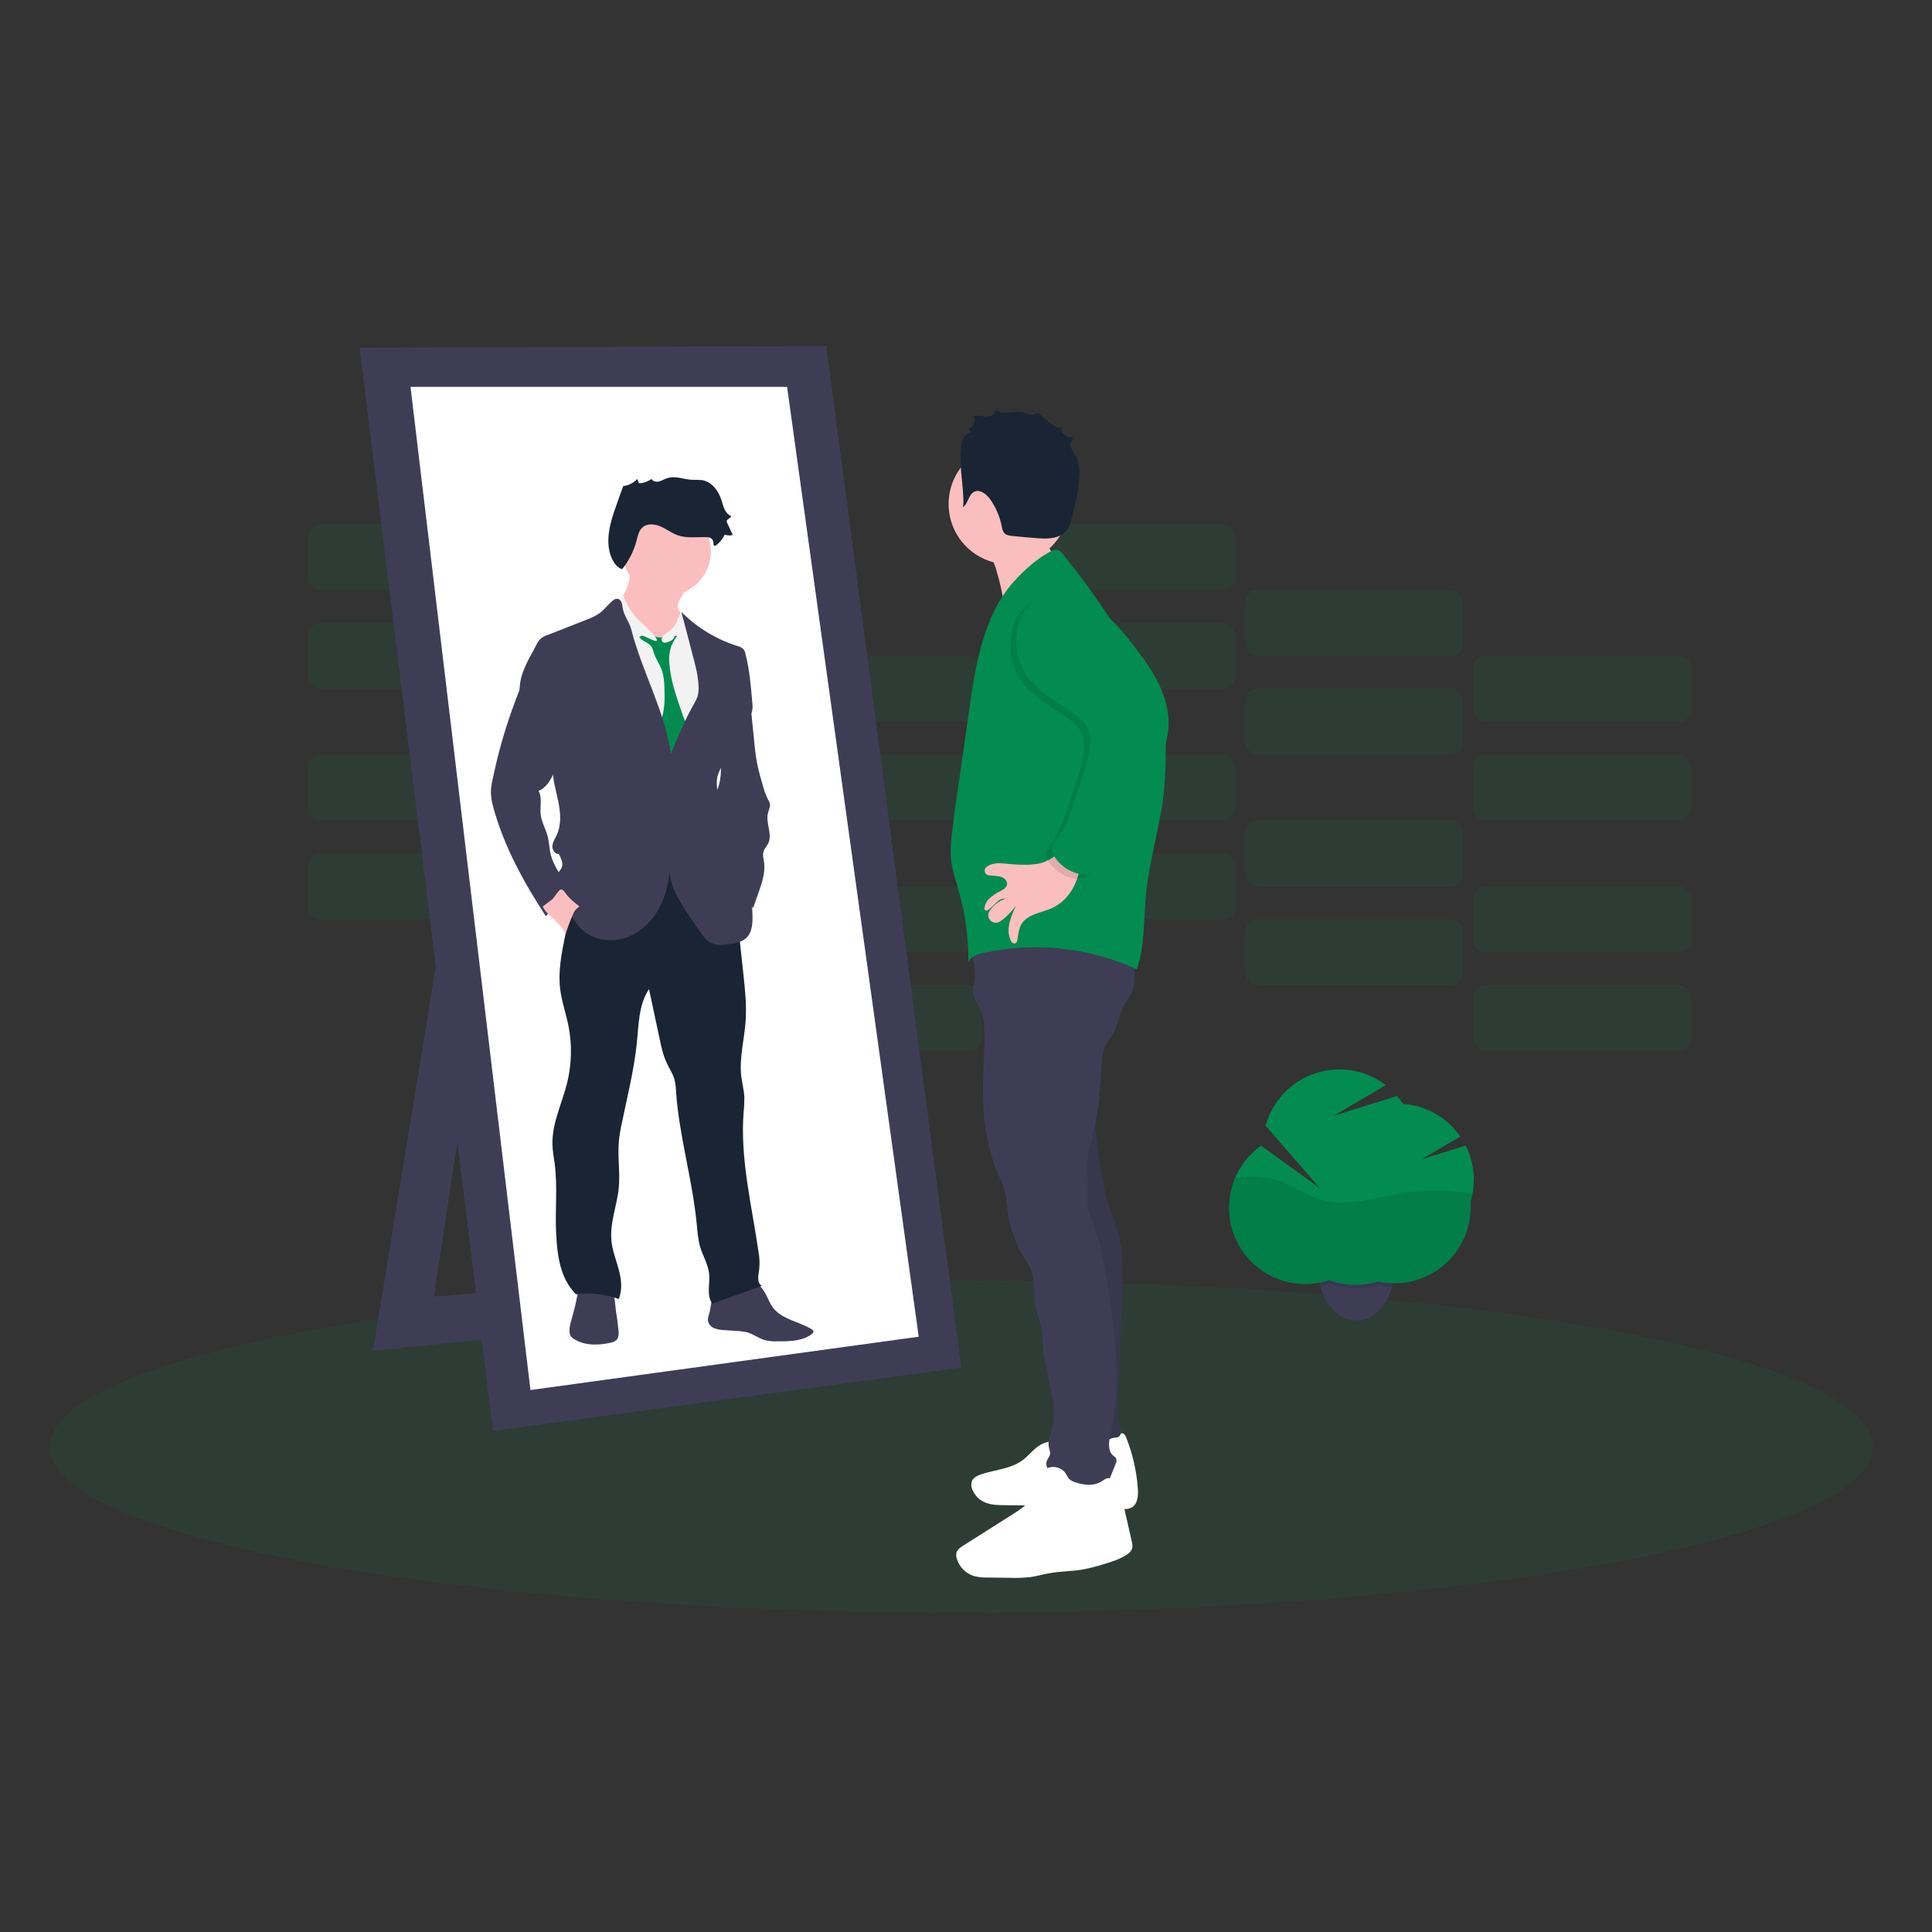
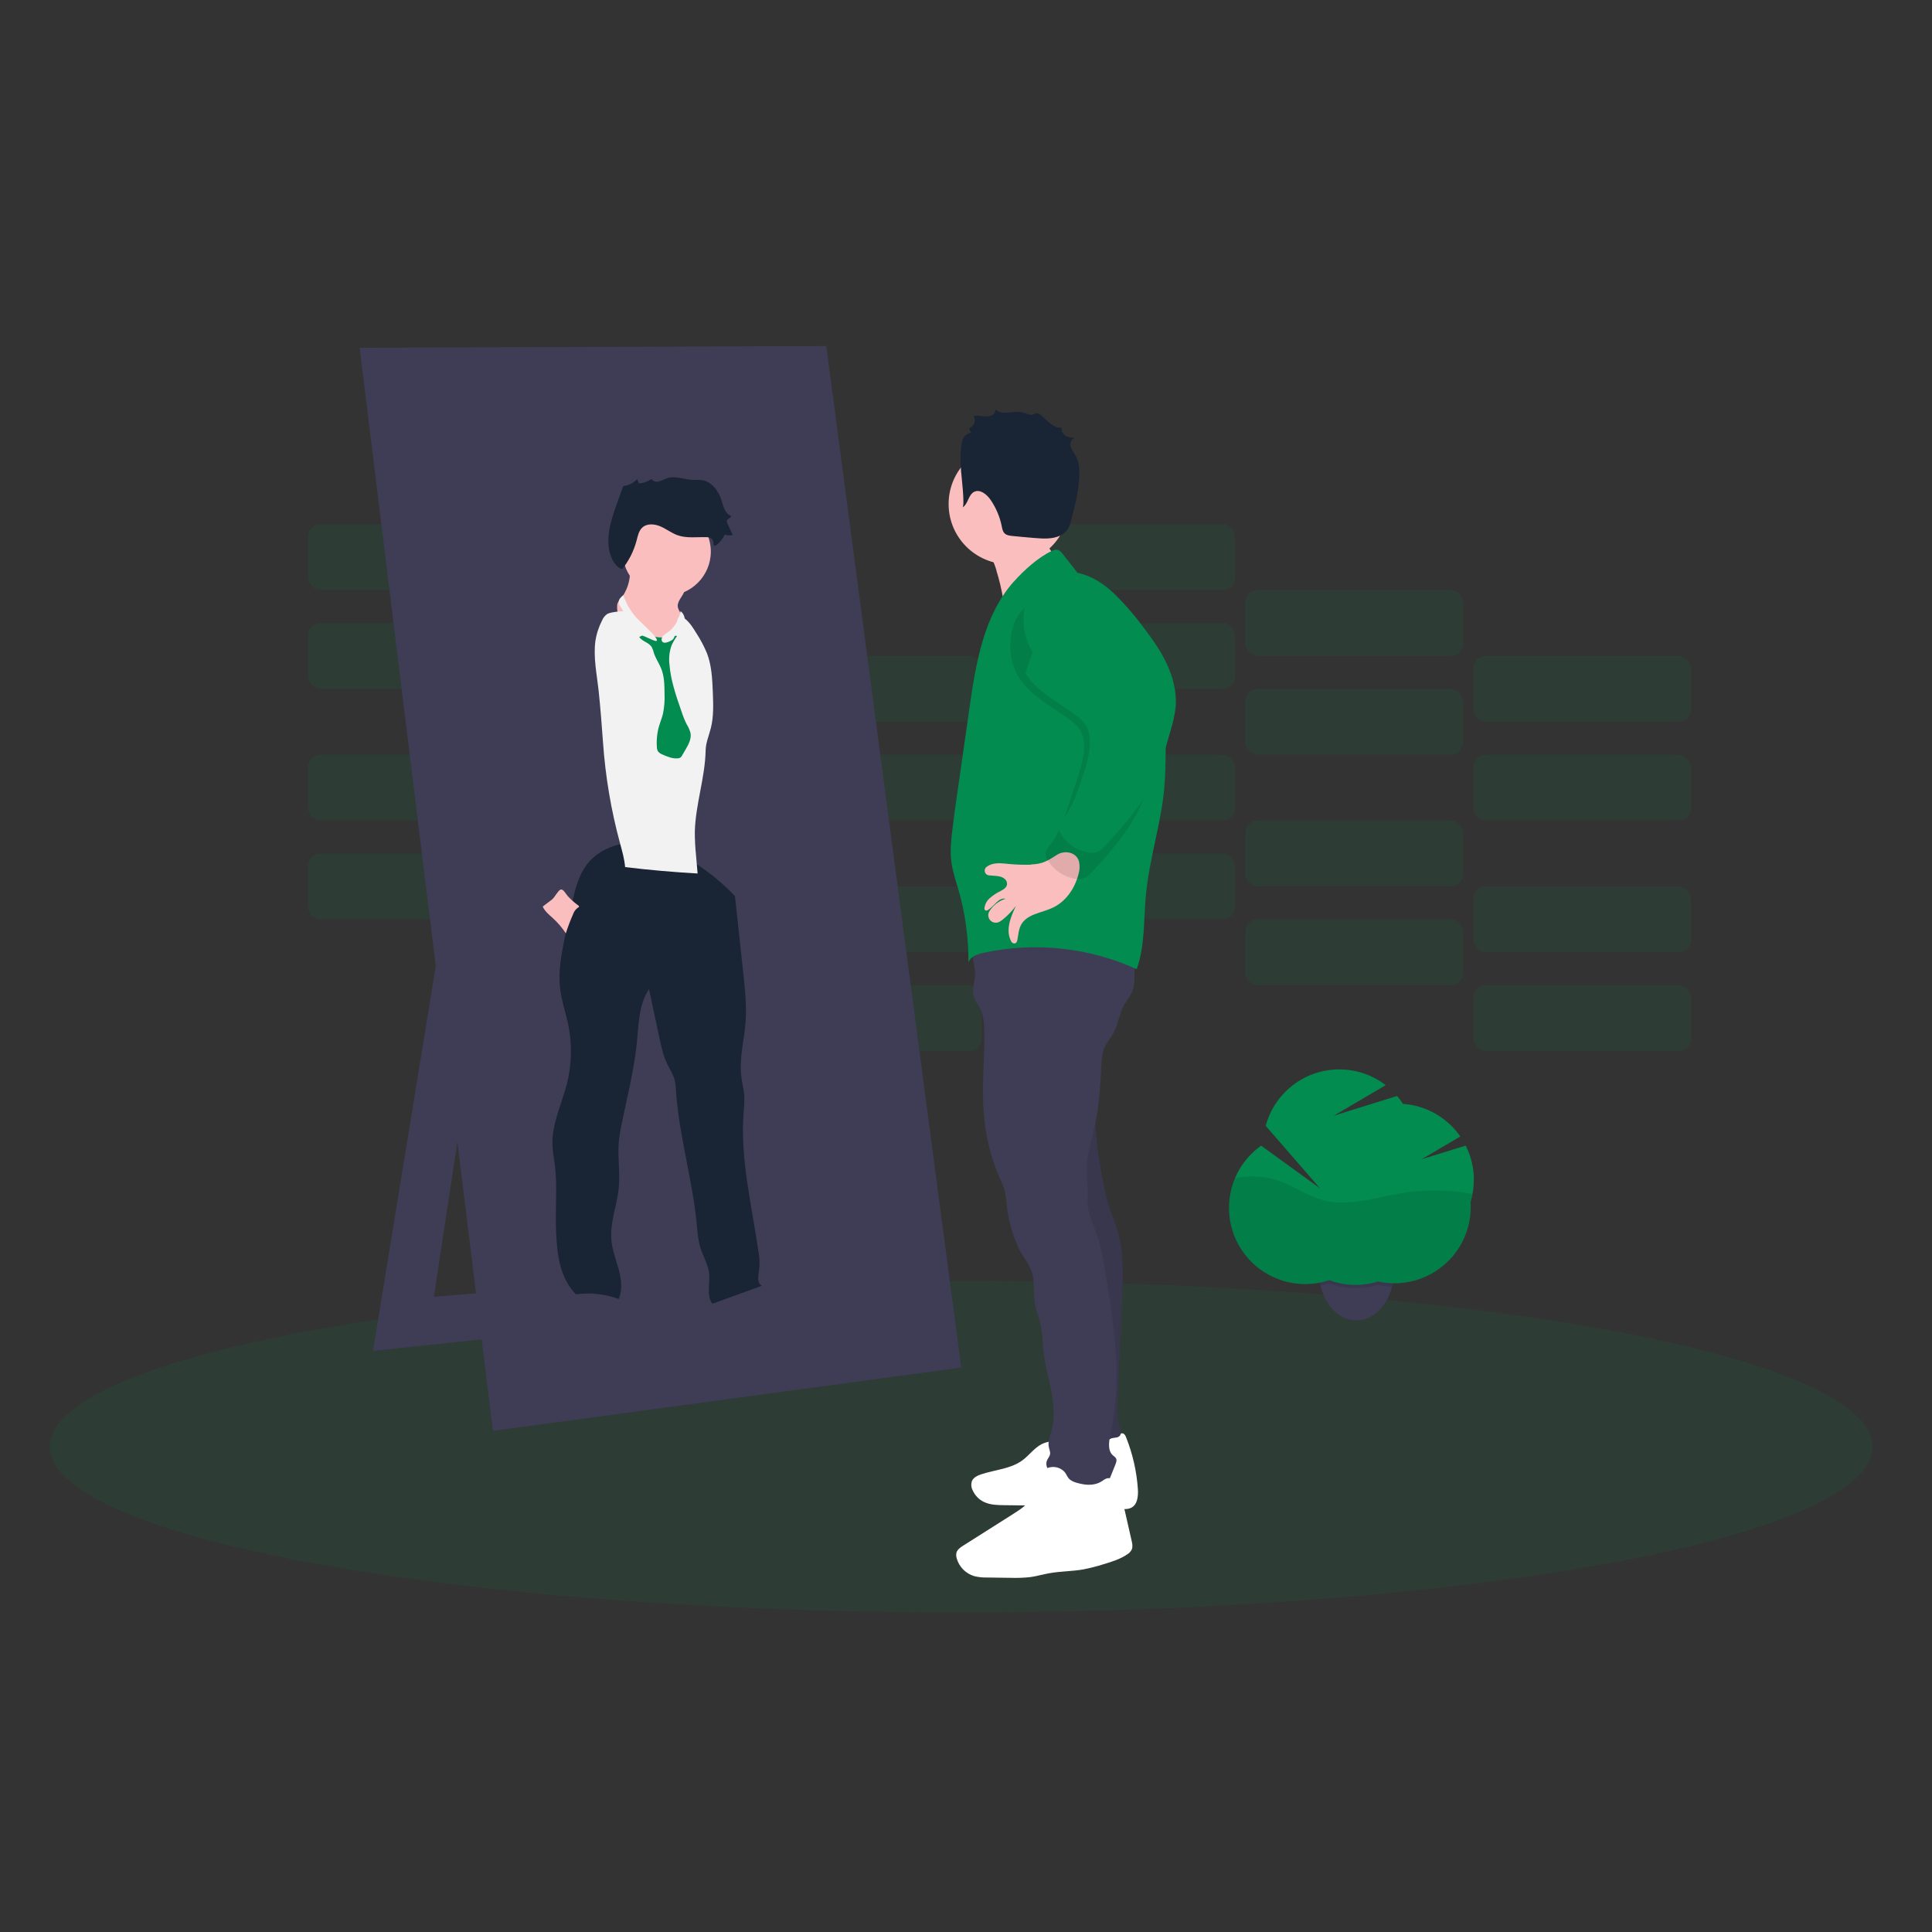
<svg xmlns="http://www.w3.org/2000/svg" id="Layer_1" data-name="Layer 1" width="250" height="250" viewBox="0 0 250 250">
  <rect x="0" y="0" width="250" height="250" fill="#333333" stroke="none" />
  <defs>
    <style>
      .cls-1 {
        fill: #3f3d56;
      }

      .cls-1, .cls-2, .cls-3, .cls-4, .cls-5, .cls-6, .cls-7, .cls-8 {
        stroke-width: 0px;
      }

      .cls-2 {
        fill: #f2f2f2;
      }

      .cls-3 {
        fill: #192534;
      }

      .cls-4 {
        fill: #fbbebe;
      }

      .cls-5 {
        fill: #000;
      }

      .cls-5, .cls-8 {
        isolation: isolate;
        opacity: .1;
      }

      .cls-6, .cls-8 {
        fill: #028c50;
      }

      .cls-7 {
        fill: #fff;
      }
    </style>
  </defs>
  <rect class="cls-8" x="39.86" y="110.44" width="28.19" height="8.52" rx="1.6" ry="1.6" />
  <rect class="cls-8" x="69.36" y="118.97" width="28.19" height="8.52" rx="1.6" ry="1.6" />
  <rect class="cls-8" x="98.86" y="127.49" width="28.19" height="8.52" rx="1.6" ry="1.6" />
  <rect class="cls-8" x="39.86" y="97.66" width="28.19" height="8.52" rx="1.6" ry="1.6" />
  <rect class="cls-8" x="69.36" y="106.18" width="28.19" height="8.52" rx="1.6" ry="1.6" />
  <rect class="cls-8" x="98.86" y="114.71" width="28.19" height="8.52" rx="1.6" ry="1.6" />
  <rect class="cls-8" x="131.64" y="110.44" width="28.19" height="8.52" rx="1.6" ry="1.6" />
  <rect class="cls-8" x="161.14" y="118.97" width="28.19" height="8.52" rx="1.6" ry="1.6" />
  <rect class="cls-8" x="190.64" y="127.49" width="28.19" height="8.52" rx="1.6" ry="1.6" />
  <rect class="cls-8" x="131.64" y="97.66" width="28.19" height="8.52" rx="1.6" ry="1.6" />
  <rect class="cls-8" x="161.14" y="106.18" width="28.19" height="8.52" rx="1.6" ry="1.6" />
  <rect class="cls-8" x="190.64" y="114.71" width="28.19" height="8.52" rx="1.6" ry="1.6" />
  <rect class="cls-8" x="39.86" y="80.62" width="28.19" height="8.52" rx="1.6" ry="1.6" />
  <rect class="cls-8" x="69.36" y="89.14" width="28.19" height="8.52" rx="1.6" ry="1.6" />
  <rect class="cls-8" x="98.86" y="97.66" width="28.19" height="8.52" rx="1.6" ry="1.6" />
  <rect class="cls-8" x="39.86" y="67.83" width="28.19" height="8.52" rx="1.6" ry="1.6" />
  <rect class="cls-8" x="69.36" y="76.35" width="28.19" height="8.52" rx="1.6" ry="1.6" />
  <rect class="cls-8" x="98.86" y="84.88" width="28.19" height="8.52" rx="1.6" ry="1.6" />
  <rect class="cls-8" x="131.64" y="80.62" width="28.19" height="8.52" rx="1.6" ry="1.6" />
  <rect class="cls-8" x="161.14" y="89.14" width="28.19" height="8.52" rx="1.6" ry="1.6" />
  <rect class="cls-8" x="190.64" y="97.66" width="28.19" height="8.52" rx="1.6" ry="1.6" />
  <rect class="cls-8" x="131.64" y="67.83" width="28.19" height="8.52" rx="1.6" ry="1.6" />
  <rect class="cls-8" x="161.14" y="76.35" width="28.19" height="8.52" rx="1.6" ry="1.6" />
  <rect class="cls-8" x="190.64" y="84.88" width="28.19" height="8.52" rx="1.6" ry="1.6" />
  <ellipse class="cls-8" cx="124.38" cy="187.2" rx="117.95" ry="21.46" />
  <polygon class="cls-1" points="58.19 114 48.27 174.8 93.12 170.06 91.18 164.89 56.14 167.8 64.33 113.89 58.19 114" />
  <polygon class="cls-1" points="46.54 45 106.92 44.78 124.38 176.96 63.79 185.15 46.54 45" />
-   <polygon class="cls-7" points="53.12 50.06 101.85 50.06 118.88 172.97 68.64 179.87 53.12 50.06" />
  <path class="cls-1" d="M99.08,167.44c.31.59.53,1.22.93,1.75,1.16,1.56,3.37,1.8,5.03,2.82.08.04.15.11.2.19.08.18-.09.37-.25.48-1.26.88-2.91.9-4.44.89-.52.02-1.03-.03-1.54-.15-.81-.22-1.51-.78-2.31-1.01-.42-.1-.84-.16-1.27-.18l-1.68-.11c-.45,0-.89-.09-1.31-.24-.43-.16-.74-.53-.83-.98-.05-.36.11-.71.2-1.05.22-.83.15-1.83.79-2.39.27-.2.57-.35.89-.43,1.17-.39,2.37-.71,3.58-.95,1-.2,1.57.54,2.01,1.39Z" />
  <path class="cls-1" d="M80.03,172.11c.04.46.06.99-.28,1.31-.21.17-.46.28-.72.32-1.59.37-3.37.4-4.76-.47-.14-.08-.27-.19-.38-.32-.12-.18-.18-.38-.19-.59-.05-.61.14-1.21.31-1.8.4-1.4.71-2.82.92-4.26.02-.12,4.07.65,4.34,1.05.34.5.34,1.69.43,2.28.14.83.25,1.65.33,2.49Z" />
  <path class="cls-3" d="M95.11,116l1.08,10.02c.22,2.05.44,4.11.29,6.16-.17,2.37-.84,4.74-.56,7.09.11.91.36,1.81.4,2.73,0,.61-.02,1.22-.09,1.83-.49,6.08,1.05,12.12,1.92,18.16.14.74.17,1.51.09,2.26-.11.77-.34,1.77.35,2.13l-6.4,2.32c-.82-1.02-.28-2.62-.43-3.92-.14-1.17-.78-2.21-1.13-3.34-.31-1.01-.38-2.08-.48-3.13-.56-5.73-2.27-11.31-2.67-17.05-.01-.55-.09-1.11-.22-1.65-.22-.71-.65-1.34-.96-2.01-.48-1.01-.72-2.11-.95-3.2l-1.37-6.41c-1.38,2.06-1.33,4.74-1.6,7.21-.38,3.45-1.24,6.84-1.94,10.25-.16.73-.28,1.47-.36,2.22-.18,2,.18,4.02-.01,6.01-.22,2.31-1.19,4.57-.95,6.89.13,1.28.62,2.49.95,3.73s.5,2.6-.01,3.79c-1.77-.65-3.67-.86-5.54-.61-2.05-2.1-2.42-5.03-2.56-7.98s.2-5.89-.17-8.81c-.11-.86-.28-1.7-.3-2.56-.09-2.76,1.24-5.34,1.9-8.02.59-2.41.65-4.93.17-7.36-.32-1.61-.88-3.17-1.08-4.81-.27-2.29.19-4.59.65-6.85.31-1.52.61-3.05.96-4.56.38-1.63.82-3.29,1.82-4.62,1.6-2.13,4.45-3.08,7.12-2.87s5.15,1.42,7.35,2.93c1.73,1.16,3.33,2.51,4.76,4.03Z" />
  <path class="cls-4" d="M87.95,77.61c-.12.19-.2.41-.25.63-.05.44.22.85.43,1.23.28.5.49,1.02.63,1.57.1.34.13.7.09,1.05-.05.26-.15.52-.28.75-.42.8-1.03,1.54-1.87,1.88-.65.24-1.36.27-2.02.08-.66-.19-1.29-.48-1.85-.88-.48-.3-.9-.67-1.27-1.1-.35-.47-.64-.97-.88-1.51-.45-.94-.9-1.94-.82-2.97,0-.09.02-.19.05-.27.07-.16.17-.31.29-.43.92-1.09,1.39-2.49,1.32-3.91l3.14.71c.69.16,1.38.31,2.07.51.56.16,1.42.39,1.79.89s-.32,1.3-.57,1.76Z" />
  <circle class="cls-4" cx="86.27" cy="71.37" r="5.71" />
  <path class="cls-2" d="M85.35,82.88c.24-.53.76-.86,1.24-1.19s.96-.76,1.05-1.33c0-.13.04-.26.09-.38.18-.28.62-.14.88.06.63.49,1.07,1.19,1.49,1.88.54.83,1.01,1.71,1.39,2.63.61,1.6.68,3.34.75,5.05.06,1.55.12,3.13-.26,4.63-.24.95-.65,1.88-.67,2.86-.07,3.56-1.31,6.97-1.4,10.54,0,1.03.05,2.06.16,3.09l.2,2.31c-3.14-.18-6.26-.45-9.38-.83-.09-1.07-.39-2.1-.67-3.13-1.14-4.21-1.87-8.53-2.18-12.88-.17-2.31-.34-4.61-.59-6.92-.23-2.09-.68-4.2-.41-6.29.14-.95.44-1.87.88-2.72.14-.34.38-.63.69-.83.15-.07.32-.13.49-.16.49-.1.99-.16,1.48-.17.12-.01.24,0,.36.03.21.1.38.27.49.48.96,1.44,2.32,2.58,3.91,3.26Z" />
  <path class="cls-6" d="M82.71,82.43c.4.57,1.25.71,1.62,1.29.12.24.22.5.28.77.23.72.68,1.35.96,2.05.4,1.01.41,2.13.42,3.22.04.87-.03,1.74-.2,2.59-.13.53-.34,1.04-.5,1.57-.26.89-.36,1.83-.29,2.76,0,.2.05.4.16.57.15.17.34.3.55.38.63.28,1.29.56,1.98.5.14,0,.28-.05.39-.13.08-.07.15-.16.19-.26l.43-.73c.39-.67.8-1.41.65-2.17-.11-.39-.27-.77-.49-1.11-.28-.56-.51-1.14-.7-1.74-.69-1.98-1.38-3.98-1.54-6.07-.09-.79,0-1.6.26-2.35.2-.47.46-.91.76-1.31-.14-.19-.38-.27-.61-.2-.22.07-.43.15-.63.26-.63.27-1.34.17-1.98-.01-.25-.07-.65-.32-.91-.31-.09.01-.81.47-.83.45Z" />
  <path class="cls-2" d="M87.75,82.4c-.13-.1-.33-.2-.44-.08-.04.05-.07.11-.08.17-.11.3-.44.45-.74.57s-.62.18-.8-.04c-.12-.18-.11-.41.03-.58.13-.16.29-.29.47-.4.99-.7,1.67-1.76,1.88-2.96.28.22.46.54.52.89.07.34.08.7.15,1.04.11.49.34.95.39,1.45.03.27,0,.53,0,.8,0,.26.04.52.09.77-.5-.53-.86-1.16-1.46-1.64Z" />
  <path class="cls-2" d="M83.39,80.94c-.22-.2-.43-.4-.65-.61-.95-.92-1.66-2.06-2.09-3.31-.28.22-.58.5-.59.86.02.26.12.5.28.7.82,1.28,1.35,2.72,1.58,4.23.24-.37.65-.59,1.09-.58.34,0,1.87.91,1.98.68.16-.36-1.36-1.73-1.62-1.97Z" />
-   <path class="cls-1" d="M88.2,79.22c2.03,2.02,4.51,3.52,7.24,4.38.27.06.52.19.73.37.16.19.26.42.3.67.53,2.06.7,4.19.88,6.3.05.35.04.7-.02,1.05-.13.56-.53,1.02-.92,1.45-1.24,1.33-2.65,2.71-2.86,4.52-.02.35-.06.69-.12,1.04-.11.4-.35.75-.49,1.14-.72,1.92.91,4.25-.08,6.04.54,1.03.91,2.14,1.09,3.29.03.44.13.86.3,1.27.3.62.9,1.01,1.38,1.51,1.46,1.5,1.64,3.79,1.73,5.88.05,1.18.04,2.53-.86,3.3-.52.45-1.23.6-1.91.71-.9.15-1.89.26-2.69-.19-.57-.32-.96-.88-1.34-1.42-.71-1.03-1.42-2.05-2.09-3.11-1.06-1.66-2.06-3.56-1.76-5.51-.09,1.99-.51,4-1.49,5.74s-2.56,3.19-4.47,3.76-4.15.17-5.57-1.23c-.47-.48-.86-1.02-1.19-1.6-.81-1.39-1.4-2.9-1.76-4.47-.09-.41-.16-.86.04-1.23.1-.17.25-.31.35-.48.34-.58.01-1.31-.32-1.9-.5.05-.86-.54-.82-1.05s.35-.94.56-1.4c.63-1.35.49-2.93.19-4.39s-.75-2.91-.72-4.4c.04-1.58-1.1-3-1.96-4.31-.48-.74-1.05-1.43-1.47-2.21-.88-1.64-1.08-3.55-.56-5.34.3-.92.7-1.8,1.18-2.63l.71-1.33c.27-.65.83-1.13,1.51-1.29l4.92-1.94c.63-.22,1.23-.51,1.78-.89.6-.45,1.05-1.08,1.62-1.56.17-.18.4-.28.65-.28.46.04.63.62.67,1.08.11,1.02.86,1.88,1.12,2.87,1.39,5.47,4.33,10.51,5.13,16.09.91-2.18,1.81-4.36,2.97-6.4.18-.29.34-.61.46-.93.14-.47.19-.96.15-1.44-.06-1.4-.43-2.78-.8-4.13-.48-1.85-.91-3.55-1.41-5.38Z" />
  <path class="cls-1" d="M97.59,95.93c.09.92.19,1.84.36,2.75.2,1.05.5,2.08.8,3.1.15.58.36,1.14.63,1.67.1.15.18.32.23.49.11.43-.14.86-.24,1.29-.31,1.29.62,2.73.03,3.92-.18.36-.49.66-.6,1.05-.14.45,0,.92.07,1.38.18,1.29-.26,2.61-.69,3.85l-.74,2.1c-.68-1.26-1.36-2.53-2.3-3.61-.33-.39-.7-.75-1.01-1.16-.46-.64-.82-1.35-1.08-2.1-.66-1.78-1.03-3.65-1.11-5.55-.05-.54,0-1.08.18-1.6.14-.3.3-.58.48-.86.58-1.04.7-2.27.69-3.47s-.14-2.38,0-3.57c.11-.99.4-1.95.86-2.83.27-.57.67-1.07,1.17-1.46.37-.28.83-.43,1.29-.42.71.04.54.65.6,1.23l.38,3.77Z" />
  <path class="cls-1" d="M65.87,92.99c-.44,1.29-.84,2.6-1.19,3.92-.35,1.29-.65,2.59-.93,3.9-.14.58-.22,1.16-.23,1.76.03.69.15,1.37.35,2.03,1.39,5,3.92,9.62,6.77,13.96.81-1.02,1.78-1.9,2.87-2.62.09-.05.16-.13.22-.22.06-.17.03-.36-.07-.5-.79-1.61-2.03-3.03-2.43-4.79-.16-.73-.17-1.49-.36-2.21-.24-.94-.77-1.8-.9-2.76-.13-1.05.22-2.19-.28-3.12,1-.39,1.58-1.42,2.01-2.41.45-1.01.78-2.08.97-3.17.3-2.1-.12-4.23-1.17-6.07-.51-.92-1.17-1.74-1.95-2.45-.26-.23-.86-.89-1.24-.89-.5.01-.66.82-.8,1.18-.58,1.48-1.14,2.96-1.65,4.46Z" />
  <path class="cls-4" d="M74.8,117.13c.06.05.14.11.12.19s-.08.1-.14.13c-.29.21-.51.5-.62.84-.36.81-.67,1.63-.94,2.48-.48-.72-1.05-1.39-1.69-1.97-.49-.45-1.04-.88-1.3-1.49,0-.02,1.13-.85,1.23-.94.32-.28.72-1.07,1.04-1.24.37-.19.72.57,1.01.87.39.42.82.8,1.28,1.14Z" />
  <path class="cls-3" d="M92.34,70.47c-.02-.28-.05-.6-.27-.78-.19-.13-.42-.19-.65-.18-1.26-.04-2.56.17-3.74-.25-.78-.28-1.45-.81-2.21-1.14s-1.74-.42-2.35.14c-.47.43-.59,1.09-.75,1.7-.36,1.35-.99,2.6-1.86,3.69-.58-.18-1-.7-1.27-1.25-.92-1.87-.47-4.1.19-6.08.22-.66.45-1.32.69-1.98l.53-1.45c.69-.07,1.33-.39,1.8-.9l.23.55c.58-.02,1.15-.22,1.62-.57.18.34.65.43,1.02.32s.7-.32,1.08-.43c1-.32,2.07.17,3.12.23.45-.01.89,0,1.33.04,1.24.2,2.12,1.37,2.5,2.57.25.8.46,1.78,1.25,2.06.02.3-.52.36-.56.65,0,.1.02.19.06.27l.72,1.55c-.35.09-.71.07-1.04-.05-.33.77-1.41,1.87-1.44,1.29Z" />
  <path class="cls-4" d="M128.94,73.85c.37,1.18.65,2.39.86,3.61.16.91.25,1.93-.28,2.69,2-3,4.08-6.1,7.12-8.04-1.25-1.35-1.86-3.18-1.69-5.01.02-.18-2.49.77-2.68.87-.88.49-1.69,1.1-2.54,1.62-.44.27-2.29.91-2.31,1.29,0,.25.74,1.01.87,1.27.27.54.49,1.11.66,1.69Z" />
  <path class="cls-7" d="M138.22,187.13c-1-.71-2.32-.81-3.42-.26-.98.5-1.63,1.46-2.52,2.11-1.53,1.11-3.54,1.2-5.33,1.8-.47.16-.98.4-1.18.86-.14.4-.1.83.09,1.2.3.67.82,1.21,1.48,1.52.8.38,1.73.4,2.61.41l7.72.09c2.37.03,4.76.06,7.12.35.55.07,1.14.14,1.63-.13.79-.43.88-1.52.82-2.42-.16-2.28-.67-4.52-1.51-6.64-.09-.24-.22-.5-.48-.55-.19,0-.37.05-.51.16-2.18,1.29-4.94,2.02-7.25.99" />
  <path class="cls-1" d="M142.08,137.88c-.86,5.01-.3,10.16.67,15.14.18.99.41,1.98.71,2.94.35,1.1.82,2.16,1.14,3.26.83,2.8.71,5.8.59,8.73l-.56,13.32c-.05,1.12-.09,2.26.25,3.32.14.43.3.97-.04,1.26-.13.1-.29.16-.45.17-1.54.28-3.14.05-4.53-.68l-.15-13.45c-.05-4.15-.1-8.31-.74-12.41-.51-3.26-1.39-6.47-1.44-9.76-.06-3.45.78-6.85,1.65-10.2.19-.72.86-1.24,1.42-1.73.19-.19.43-.33.69-.42.26-.07.66.27.82.49Z" />
  <path class="cls-5" d="M142.08,137.88c-.86,5.01-.3,10.16.67,15.14.18.99.41,1.98.71,2.94.35,1.1.82,2.16,1.14,3.26.83,2.8.71,5.8.59,8.73l-.56,13.32c-.05,1.12-.09,2.26.25,3.32.14.43.3.97-.04,1.26-.13.1-.29.16-.45.17-1.54.28-3.14.05-4.53-.68l-.15-13.45c-.05-4.15-.1-8.31-.74-12.41-.51-3.26-1.39-6.47-1.44-9.76-.06-3.45.78-6.85,1.65-10.2.19-.72.86-1.24,1.42-1.73.19-.19.43-.33.69-.42.26-.07.66.27.82.49Z" />
  <path class="cls-1" d="M125.89,122.23c-.32,1.31.36,2.67.28,4.02-.04.82-.36,1.63-.22,2.43s.72,1.41,1.03,2.14c.22.61.34,1.26.35,1.91.09,1.61.02,3.23-.04,4.84-.1,2.7-.18,5.41.18,8.08.31,2.31.94,4.58,1.87,6.72.28.58.52,1.19.7,1.81.12.58.2,1.17.24,1.76.2,1.92.72,3.79,1.52,5.54.55,1.2,1.51,2.16,1.81,3.43.29,1.22.09,2.51.3,3.74.15.92.53,1.78.73,2.69.27,1.17.26,2.38.4,3.58.39,3.45,1.96,6.9,1.02,10.25-.19.67-.48,1.36-.35,2.04.06.34.23.67.16,1-.06.28-.28.5-.39.77-.22.5.01,1.1.4,1.49.41.36.89.65,1.4.83,1.59.68,3.23,1.37,4.96,1.35.21.01.42-.03.61-.11.31-.16.46-.51.6-.84l.88-2.19c.11-.27.22-.58.07-.82-.1-.13-.23-.25-.37-.35-.71-.6-.55-1.73-.36-2.63.48-2.32.75-4.68.8-7.05.09-4.73-.68-9.43-1.46-14.09-.27-1.62-.54-3.25-1.08-4.8s-1.33-3.05-1.2-4.66c.14-1.74-.31-3.57,0-5.29s.81-3.4,1.13-5.12c.42-2.23.52-4.5.65-6.76.05-.92.12-1.88.55-2.7.25-.48.62-.89.9-1.35.73-1.21.85-2.7,1.54-3.92.33-.58.78-1.09,1.03-1.71.17-.49.26-1,.26-1.52.07-1.3,0-2.61-.22-3.89-3.67-1.87-7.74-2.81-11.86-2.75-1.58.03-3.17.19-4.65.73-1.41.52-2.7,1.26-4.18,1.37Z" />
  <path class="cls-7" d="M134.73,190.55c-.63.79-.59,1.92-1,2.85-.49,1.13-1.59,1.85-2.63,2.51l-6.47,4.1c-.35.22-.73.48-.86.88-.06.26-.05.52.03.77.31,1.1,1.17,1.96,2.26,2.29.57.14,1.16.2,1.75.18l2.91.04c.89.03,1.77,0,2.65-.1.81-.12,1.59-.35,2.39-.49,1.46-.27,2.96-.24,4.42-.5.9-.18,1.78-.4,2.65-.68,1.06-.32,2.13-.65,3.04-1.27.25-.15.45-.37.58-.63.15-.36.07-.76-.02-1.14l-1.39-6.1c-.08-.51-.26-.99-.54-1.43-.31-.41-.86-.68-1.34-.51-.2.09-.39.2-.56.34-.71.47-1.62.55-2.46.4-.54-.1-1.26-.25-1.7-.61-.33-.27-.43-.7-.71-1.01-.78-.8-2.06-.82-2.86-.04-.05.05-.1.1-.14.16Z" />
  <circle class="cls-4" cx="130.54" cy="65.22" r="7.79" />
  <path class="cls-3" d="M124.53,65.67c.75-.42.75-1.62,1.51-2.02s1.63.3,2.12,1c.71,1.03,1.21,2.19,1.46,3.42.07.35.13.73.4.97s.61.27.94.31c.98.1,1.97.19,2.96.27,1.1.09,2.26.16,3.26-.31.39-.18.73-.46.98-.81.2-.34.34-.71.42-1.1.52-1.96,1.04-3.94,1.08-5.97.02-.84-.06-1.7-.46-2.44-.24-.43-.58-.81-.68-1.28s.22-1.08.71-1.03c-.44.02-.89-.07-1.29-.25-.39-.22-.68-.68-.54-1.1-1.1.14-1.89-.94-2.75-1.64-.14-.14-.33-.22-.52-.22-.15.04-.29.09-.43.17-.43.15-.88-.14-1.32-.26-1.19-.33-2.69.47-3.57-.39.08.55-.59.92-1.15.91s-1.13-.22-1.66-.03c.29.52.09,1.18-.43,1.46-.06.03-.12.06-.19.08l.26.57c-.55.11-.99.52-1.13,1.06-.29,1.13-.22,2.74-.15,3.91.03.51.53,4.53.18,4.72Z" />
  <path class="cls-6" d="M131.18,75.26c-3.91,4.4-4.91,10.6-5.74,16.43l-1.23,8.61c-.32,2.23-.65,4.47-.93,6.71-.19,1.53-.38,3.09-.16,4.62.17,1.21.57,2.37.91,3.53.88,3.05,1.31,6.21,1.29,9.38.26-.77,1.16-1.08,1.96-1.25,6.66-1.44,13.6-.7,19.81,2.12,1.09-3.05.88-6.39,1.19-9.61.43-4.6,1.92-9.06,2.36-13.65.16-1.71.18-3.43.2-5.15.01-1.26.03-2.54-.24-3.77-.29-1.37-.91-2.64-1.55-3.88-1.77-3.45-3.74-6.79-5.89-10.01-1.08-1.62-2.21-3.21-3.39-4.77-.6-.79-1.21-1.57-1.83-2.34-.6-.75-.86-1.4-1.82-.95-1.8.85-3.62,2.51-4.93,3.98Z" />
  <path class="cls-4" d="M133.42,111.89c-.95.03-1.91,0-2.86-.09-.71-.07-1.43-.17-2.11,0-.3.08-.58.21-.82.4-.26.23-.28.62-.05.87.1.12.25.19.4.2l.74.06c.47.04.96.09,1.32.43.15.13.24.32.27.52.05.5-.39.78-.78.99-.55.26-1.07.6-1.52,1.01-.36.34-.58.8-.63,1.29,0,.14.1.25.24.26.04,0,.09,0,.13-.03.86-.43,1.43-1.71,2.37-1.5-.86.27-1.6.84-2.08,1.6-.29.45-.17,1.04.28,1.34.31.2.7.21,1.02.03.14-.08.28-.17.41-.27.64-.52,1.22-1.12,1.71-1.78-.69,1.46-1.39,3.16-.6,4.61.08.16.25.26.43.25.25-.03.32-.26.36-.47.13-.67.16-1.37.49-1.96.76-1.38,2.63-1.51,4.06-2.18,1.71-.79,2.88-2.5,3.35-4.33.17-.53.19-1.1.08-1.64-.32-1.23-1.83-1.51-2.8-.92-1.19.76-1.88,1.23-3.39,1.28Z" />
  <path class="cls-5" d="M131.91,87.75c1.51,2.33,4.13,3.64,6.38,5.28.55.36,1.03.81,1.41,1.34.57.88.65,1.99.53,3.02-.15,1.36-.58,2.67-1.02,3.97l-.94,2.81c-.6,1.79-1.21,3.61-2.35,5.11-.29.38-.63.79-.62,1.27.03.28.12.54.28.77.73,1.2,1.92,2.05,3.3,2.35.41.1.83.1,1.24,0,.58-.17,1.02-.65,1.43-1.1,1.94-2.14,3.88-4.31,5.28-6.82,1.37-2.45,2.19-5.18,2.94-7.87.31-.99.53-2.01.65-3.05.16-1.94-.35-3.88-1.18-5.63s-1.98-3.34-3.16-4.88c-1.11-1.51-2.35-2.93-3.7-4.24-2.35-2.19-5.22-3.48-8.36-2.24-2.22.88-3.05,2.71-3.25,5.07-.17,1.7.23,3.4,1.14,4.85Z" />
-   <path class="cls-6" d="M132.69,87.16c1.51,2.33,4.13,3.64,6.38,5.28.55.36,1.02.82,1.4,1.35.57.88.65,1.99.53,3.02-.15,1.36-.58,2.67-1.02,3.97l-.94,2.8c-.6,1.79-1.21,3.61-2.35,5.11-.29.38-.63.79-.61,1.27.02.28.12.54.28.77.73,1.2,1.92,2.05,3.29,2.36.41.1.83.1,1.24,0,.58-.17,1.02-.65,1.43-1.09,1.94-2.14,3.88-4.31,5.28-6.82,1.37-2.45,2.19-5.18,2.94-7.87.31-.99.53-2.01.65-3.04.16-1.94-.35-3.88-1.18-5.64s-1.98-3.34-3.16-4.88c-1.12-1.51-2.36-2.92-3.71-4.22-2.34-2.19-5.21-3.48-8.35-2.24-2.22.88-3.05,2.71-3.25,5.07-.16,1.69.25,3.39,1.15,4.82Z" />
+   <path class="cls-6" d="M132.69,87.16c1.51,2.33,4.13,3.64,6.38,5.28.55.36,1.02.82,1.4,1.35.57.88.65,1.99.53,3.02-.15,1.36-.58,2.67-1.02,3.97c-.6,1.79-1.21,3.61-2.35,5.11-.29.38-.63.79-.61,1.27.02.28.12.54.28.77.73,1.2,1.92,2.05,3.29,2.36.41.1.83.1,1.24,0,.58-.17,1.02-.65,1.43-1.09,1.94-2.14,3.88-4.31,5.28-6.82,1.37-2.45,2.19-5.18,2.94-7.87.31-.99.53-2.01.65-3.04.16-1.94-.35-3.88-1.18-5.64s-1.98-3.34-3.16-4.88c-1.12-1.51-2.36-2.92-3.71-4.22-2.34-2.19-5.21-3.48-8.35-2.24-2.22.88-3.05,2.71-3.25,5.07-.16,1.69.25,3.39,1.15,4.82Z" />
  <path class="cls-1" d="M180.37,164.51c0,.56-.06,1.12-.17,1.67-.02.1-.05.22-.07.3-.61,2.46-2.34,4.25-4.4,4.37h-.22c-2.18,0-4.02-1.88-4.63-4.47-.02-.07-.03-.14-.05-.22-.12-.55-.17-1.11-.17-1.67,0-3.51,2.17-6.35,4.85-6.35s4.86,2.86,4.86,6.37Z" />
  <path class="cls-5" d="M180.37,164.51c0,.56-.06,1.12-.17,1.67-.02.1-.05.22-.07.3h-.22c-.53-.03-1.06-.1-1.59-.22-.46.14-.94.25-1.41.32-.37.06-.74.09-1.11.1h-.38c-.44,0-.89-.03-1.33-.09-.71-.1-1.41-.27-2.09-.52-.37.12-.74.22-1.13.3-.02-.07-.03-.14-.05-.22-.12-.55-.17-1.11-.17-1.67,0-3.51,2.17-6.35,4.85-6.35s4.85,2.85,4.85,6.35Z" />
  <path class="cls-6" d="M190.72,152.68c0-1.54-.36-3.07-1.06-4.44l-5.71,1.77,5.01-2.95c-1.7-2.46-4.43-4.01-7.41-4.22-.23-.36-.49-.7-.77-1.02l-8.19,2.55,6.72-3.95c-4.32-3.32-10.51-2.5-13.83,1.82-.79,1.02-1.36,2.19-1.7,3.44l7.02,8.08-7.61-5.51c-4.44,3.15-5.49,9.31-2.34,13.75,2.51,3.54,7.05,5.02,11.16,3.65,2.03.75,4.25.81,6.31.17,5.32,1.17,10.59-2.19,11.76-7.52.15-.69.23-1.4.23-2.11,0-.22,0-.43-.02-.65.28-.93.42-1.9.41-2.87Z" />
  <path class="cls-5" d="M190.55,154.5c-3.01-.57-6.1-.61-9.13-.12-3.43.57-6.93,1.81-10.28.9-1.97-.53-3.67-1.77-5.59-2.46-1.85-.65-3.85-.77-5.77-.35-2.1,5.03.27,10.81,5.3,12.91,2.2.92,4.66,1.01,6.93.26,2.03.75,4.25.81,6.31.17,5.32,1.17,10.59-2.19,11.76-7.52.15-.69.23-1.4.23-2.11,0-.22,0-.43-.02-.65.1-.34.19-.69.25-1.05Z" />
</svg>